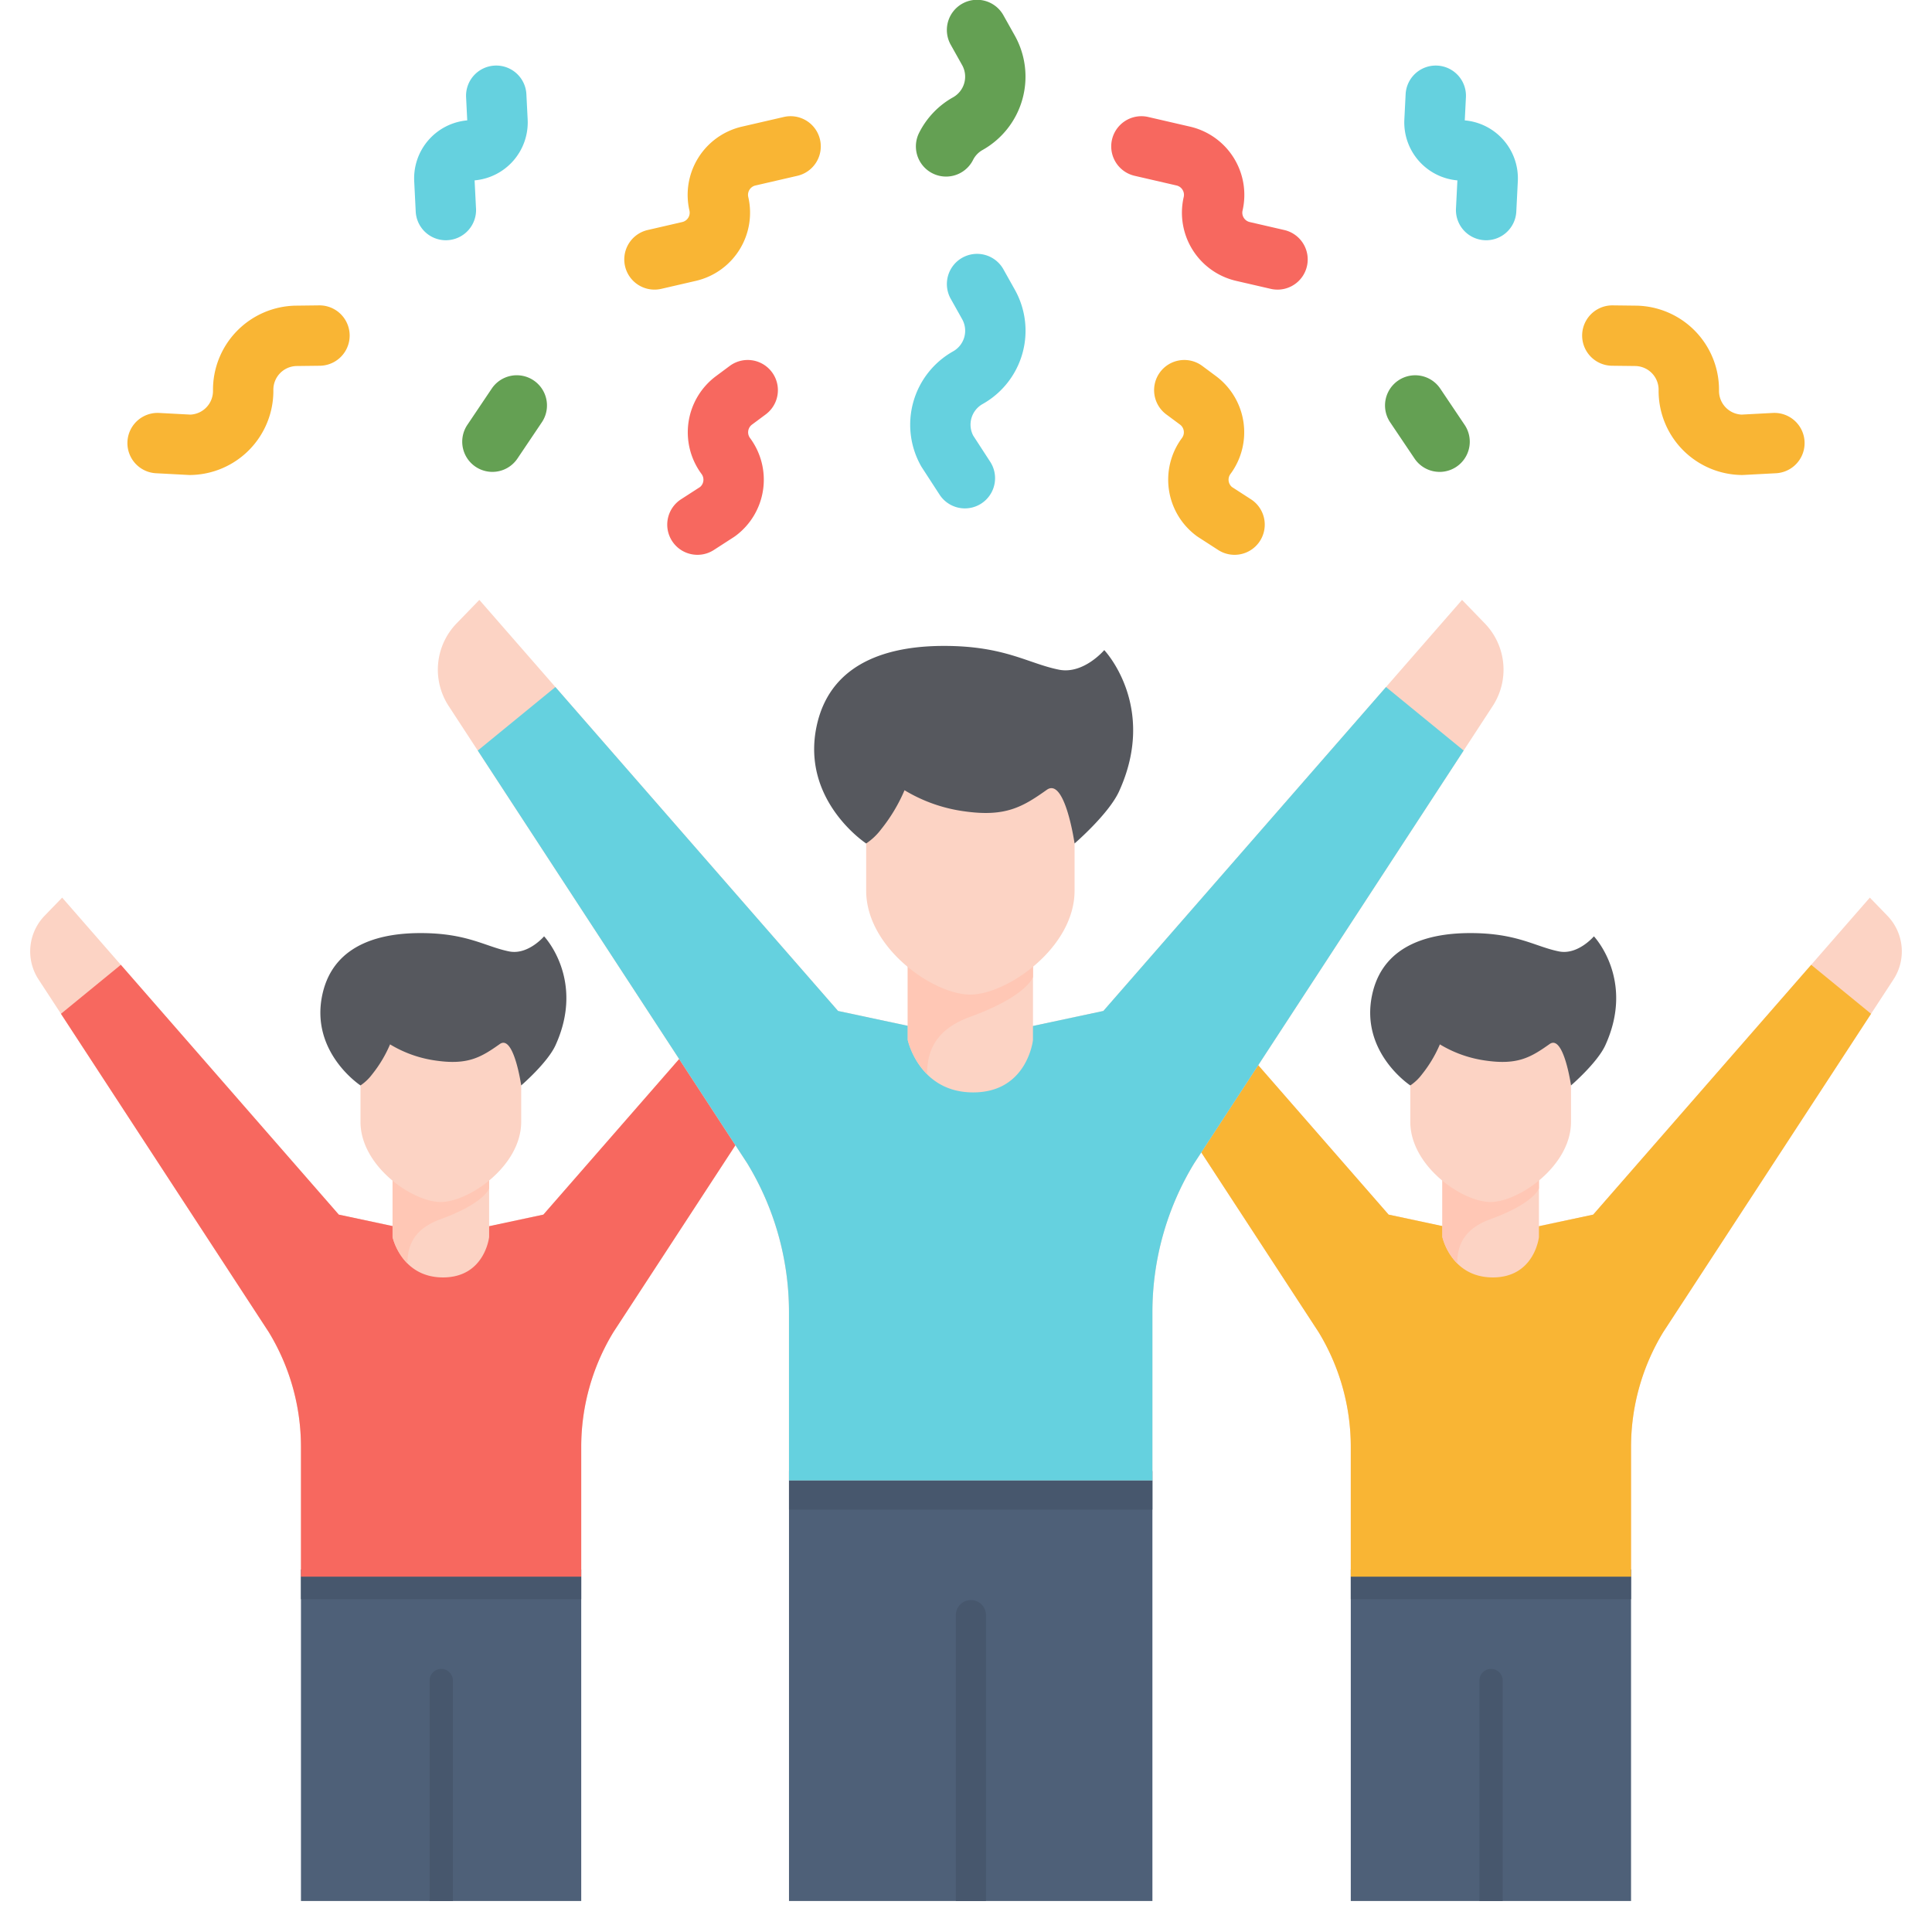
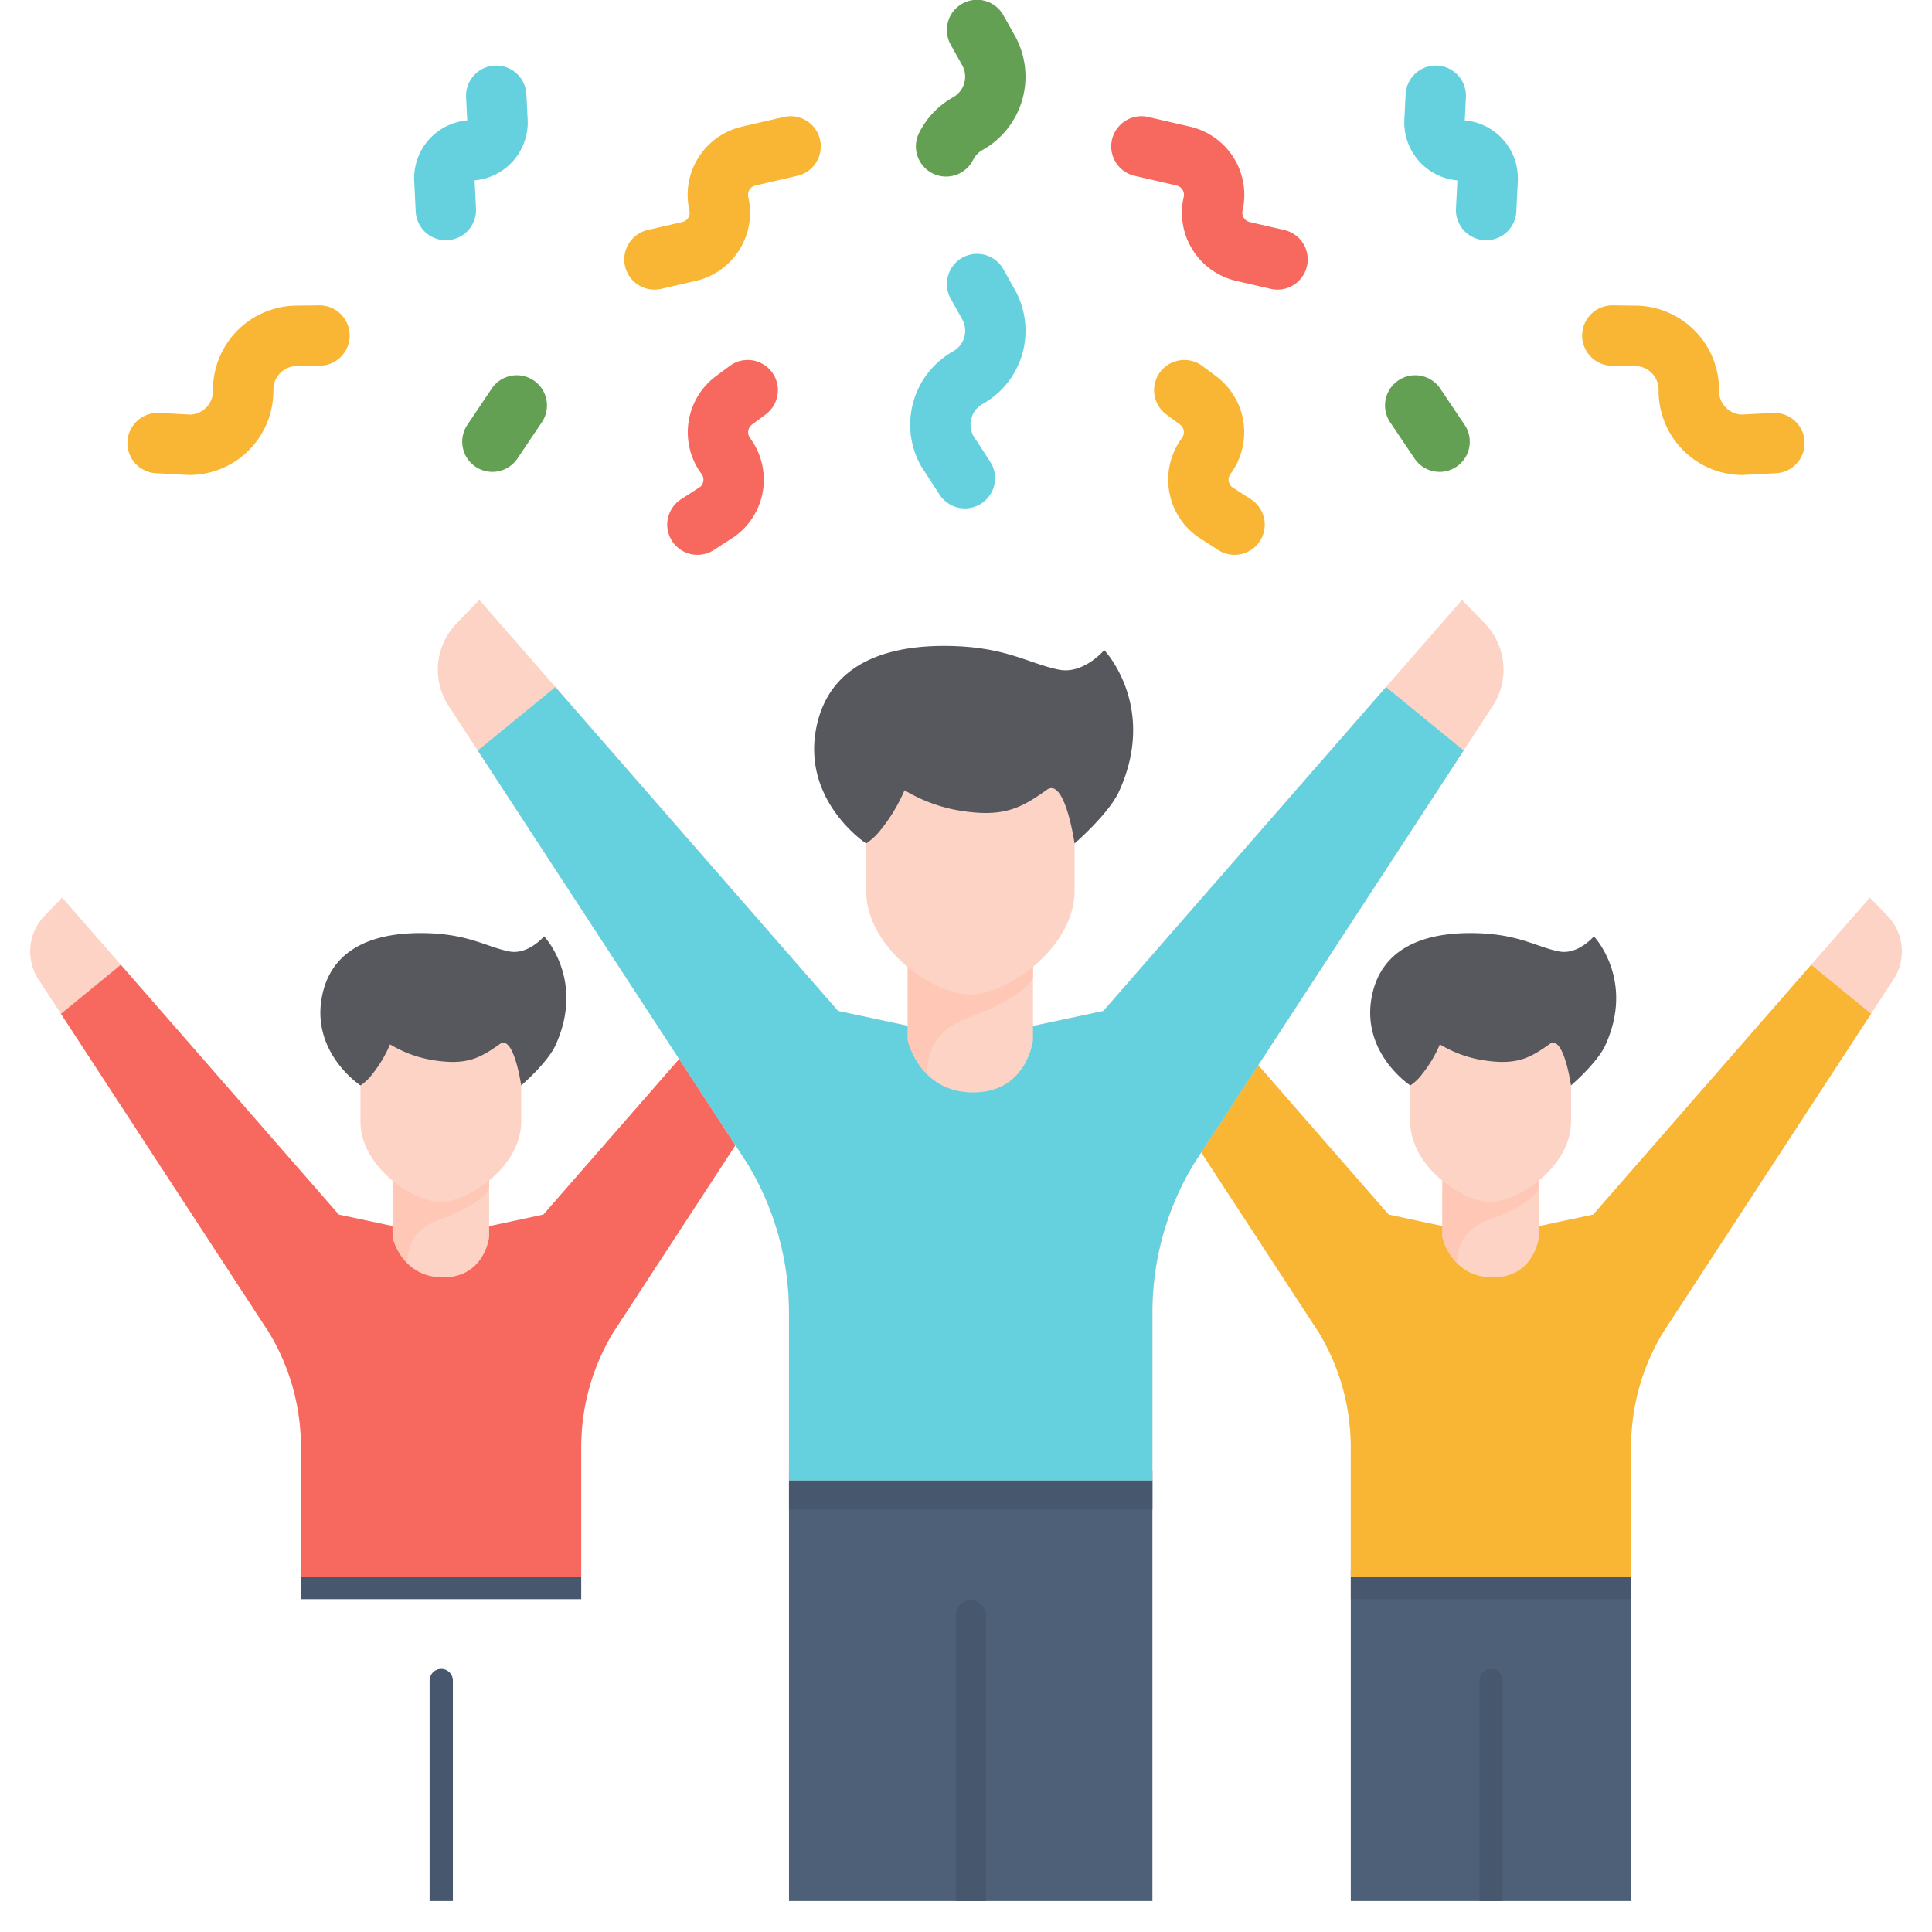
<svg xmlns="http://www.w3.org/2000/svg" id="flat_final_copy" height="512" viewBox="0 0 512 512" width="512" data-name="flat final copy">
  <path d="m327.165 147.033a7.962 7.962 0 0 1 -4.334-1.281l-5.333-3.445c-.145-.094-.288-.194-.428-.3a18.54 18.54 0 0 1 -3.833-25.937 2.542 2.542 0 0 0 -.526-3.552l-3.63-2.694a8 8 0 0 1 9.536-12.848l3.632 2.7a18.559 18.559 0 0 1 3.834 25.936 2.541 2.541 0 0 0 .389 3.445l5.042 3.257a8 8 0 0 1 -4.349 14.72z" fill="#f9b534" />
-   <path d="m393.847 63.668c-.136 0-.272 0-.409-.01a8 8 0 0 1 -7.588-8.392l.376-7.462a15.427 15.427 0 0 1 -14.058-16.142l.333-6.6a8 8 0 1 1 15.979.8l-.3 6.04a15.424 15.424 0 0 1 14.057 16.142l-.4 8.025a8 8 0 0 1 -7.99 7.599z" fill="#65d1df" />
+   <path d="m393.847 63.668c-.136 0-.272 0-.409-.01a8 8 0 0 1 -7.588-8.392l.376-7.462a15.427 15.427 0 0 1 -14.058-16.142l.333-6.6a8 8 0 1 1 15.979.8l-.3 6.04a15.424 15.424 0 0 1 14.057 16.142l-.4 8.025a8 8 0 0 1 -7.99 7.599" fill="#65d1df" />
  <path d="m255.711 134.729a8 8 0 0 1 -6.717-3.644l-4.682-7.21q-.141-.219-.269-.446a22.3 22.3 0 0 1 8.536-30.314 6.267 6.267 0 0 0 2.4-8.532l-2.994-5.342a8 8 0 1 1 13.956-7.824l2.994 5.342a22.266 22.266 0 0 1 -8.535 30.313 6.278 6.278 0 0 0 -2.5 8.351l4.512 6.947a8 8 0 0 1 -6.7 12.359z" fill="#65d1df" />
  <path d="m250.717 46.794a8 8 0 0 1 -7.142-11.594 22.173 22.173 0 0 1 9-9.413 6.276 6.276 0 0 0 2.4-8.533l-2.994-5.342a8 8 0 1 1 13.956-7.824l2.994 5.342a22.293 22.293 0 0 1 -8.531 30.313 6.217 6.217 0 0 0 -2.531 2.641 8 8 0 0 1 -7.152 4.41z" fill="#64a053" />
  <path d="m461.649 125.88h-.1a22.294 22.294 0 0 1 -22-22.536 6.278 6.278 0 0 0 -6.187-6.344l-6.122-.073a8 8 0 0 1 .093-16h.1l6.124.073a22.3 22.3 0 0 1 22 22.534 6.277 6.277 0 0 0 5.985 6.34l8.272-.439a8 8 0 1 1 .846 15.978l-8.584.455c-.144.008-.285.012-.427.012z" fill="#f9b534" />
  <path d="m338.544 76.752a8.016 8.016 0 0 1 -1.806-.207l-9.143-2.11a18.538 18.538 0 0 1 -13.895-22.235 2.542 2.542 0 0 0 -1.9-3.044l-11.113-2.565a8 8 0 1 1 3.6-15.59l11.113 2.566a18.561 18.561 0 0 1 13.891 22.233 2.537 2.537 0 0 0 1.9 3.045l9.144 2.11a8 8 0 0 1 -1.793 15.8z" fill="#f7685f" />
  <path d="m381.512 125.054a7.993 7.993 0 0 1 -6.646-3.537l-6.459-9.6a8 8 0 0 1 13.278-8.928l6.458 9.605a8 8 0 0 1 -6.631 12.465z" fill="#64a053" />
  <path d="m184.835 147.033a8 8 0 0 1 -4.349-14.72l5.042-3.257a2.54 2.54 0 0 0 .389-3.444 18.56 18.56 0 0 1 3.833-25.936l3.633-2.7a8 8 0 0 1 9.536 12.848l-3.631 2.7a2.542 2.542 0 0 0 -.525 3.552 18.539 18.539 0 0 1 -3.833 25.936c-.14.1-.283.2-.428.3l-5.333 3.445a7.964 7.964 0 0 1 -4.334 1.276z" fill="#f7685f" />
  <path d="m118.153 63.668a8 8 0 0 1 -7.983-7.6l-.4-8.025a15.424 15.424 0 0 1 14.054-16.143l-.3-6.04a8 8 0 1 1 15.979-.8l.333 6.6a15.427 15.427 0 0 1 -14.062 16.14l.376 7.462a8 8 0 0 1 -7.588 8.392c-.137.011-.273.014-.409.014z" fill="#65d1df" />
  <path d="m50.351 125.88c-.142 0-.283 0-.424-.011l-8.584-.455a8 8 0 1 1 .846-15.978l8.272.439a6.277 6.277 0 0 0 5.985-6.339 22.3 22.3 0 0 1 21.998-22.536l6.125-.073a8 8 0 1 1 .191 16l-6.123.073a6.278 6.278 0 0 0 -6.192 6.345 22.293 22.293 0 0 1 -22 22.535z" fill="#f9b534" />
  <path d="m173.456 76.752a8 8 0 0 1 -1.793-15.8l9.143-2.11a2.536 2.536 0 0 0 1.9-3.044 18.562 18.562 0 0 1 13.9-22.234l11.111-2.564a8 8 0 1 1 3.6 15.59l-11.117 2.567a2.541 2.541 0 0 0 -1.9 3.045 18.539 18.539 0 0 1 -13.9 22.233l-9.142 2.11a8.016 8.016 0 0 1 -1.802.207z" fill="#f9b534" />
  <path d="m130.488 125.054a8 8 0 0 1 -6.631-12.465l6.458-9.605a8 8 0 0 1 13.278 8.928l-6.459 9.6a7.994 7.994 0 0 1 -6.646 3.542z" fill="#64a053" />
  <path d="m201.771 255.689-57.771 66.198-14.839 3.164h-24.535l-14.839-3.164-73.311-84.008-4.649 4.8a13.59 13.59 0 0 0 -1.616 16.883l61.026 93.478a58.492 58.492 0 0 1 8.521 30.4v34.39h74.272v-34.39a58.493 58.493 0 0 1 8.522-30.4l55.083-84.375z" fill="#fcd3c4" />
-   <path d="m79.759 415.916h74.272v87.867h-74.272z" fill="#4e6078" />
  <path d="m116.935 442.283a3.085 3.085 0 0 0 -3.085 3.084v58.416h6.17v-58.416a3.085 3.085 0 0 0 -3.085-3.084z" fill="#47576d" />
  <path d="m79.759 417.831h74.272v5.966h-74.272z" fill="#47576d" />
  <path d="m144 321.887-14.839 3.164h-24.535l-14.839-3.164-57.769-66.2-15.865 12.98 55.084 84.376a58.487 58.487 0 0 1 8.522 30.4v34.39h74.271v-34.39a58.487 58.487 0 0 1 8.522-30.4l55.083-84.376-15.864-12.978z" fill="#f7685f" />
  <path d="m116.783 313.242c-2.158 0-6.262-1.685-9.93-4.906a22.17 22.17 0 0 1 -2.823-2.971v22.461s2.3 10.706 13.371 10.706 12.224-10.706 12.224-10.706v-22.542c-3.653 4.625-9.548 7.958-12.842 7.958z" fill="#fcd3c4" />
  <path d="m116.827 323.073c7.249-2.63 11.677-5.675 12.8-8.12v-9.669c-3.653 4.625-9.548 7.958-12.842 7.958-2.158 0-6.262-1.685-9.93-4.906a22.17 22.17 0 0 1 -2.823-2.971v22.461a15.645 15.645 0 0 0 3.941 6.992c.002-5.61 2.515-9.446 8.854-11.745z" fill="#ffc7b5" />
  <path d="m129.383 272.365c-3.767 2.671-5.674 3.759-9.416 3.759a25.767 25.767 0 0 1 -3.485-.268 26.82 26.82 0 0 1 -10.149-3.476l-5.617-3.788-2.324 6.364a27.413 27.413 0 0 1 -2.86 5v17.334c0 11.737 13.781 21.251 21.251 21.251s21.339-9.514 21.339-21.251v-24.3a6.673 6.673 0 0 0 -4.729-1.94 6.916 6.916 0 0 0 -4.01 1.315z" fill="#fcd3c4" />
  <path d="m144.187 248.137s-4.234 5-9.253 4c-6.311-1.258-11.046-4.861-23.493-4.861-9.234 0-22.973 2.18-26.02 16.33-3.29 15.273 10.111 24.045 10.111 24.045a12.63 12.63 0 0 0 3.063-2.908 33.794 33.794 0 0 0 4.775-7.974 31.85 31.85 0 0 0 12.385 4.331c8.269 1.147 11.746-.909 16.694-4.417 3.718-2.636 5.673 10.968 5.673 10.968s6.974-6 9.094-10.652c7.925-17.371-3.029-28.862-3.029-28.862z" fill="#56585e" />
  <path d="m310.229 255.689 57.771 66.198 14.839 3.164h24.537l14.839-3.164 73.311-84.008 4.649 4.8a13.59 13.59 0 0 1 1.616 16.883l-61.026 93.478a58.492 58.492 0 0 0 -8.521 30.4v34.39h-74.274v-34.39a58.493 58.493 0 0 0 -8.522-30.4l-55.083-84.375z" fill="#fcd3c4" />
  <path d="m357.97 415.916h74.272v87.867h-74.272z" fill="#4e6078" />
  <path d="m395.146 442.283a3.085 3.085 0 0 0 -3.085 3.084v58.416h6.17v-58.416a3.085 3.085 0 0 0 -3.085-3.084z" fill="#47576d" />
  <path d="m357.97 417.831h74.272v5.966h-74.272z" fill="#47576d" />
  <path d="m422.213 321.887-14.839 3.164h-24.537l-14.837-3.164-57.769-66.2-15.864 12.978 55.083 84.376a58.487 58.487 0 0 1 8.522 30.4v34.39h74.271v-34.39a58.487 58.487 0 0 1 8.522-30.4l55.084-84.376-15.865-12.978z" fill="#f9b534" />
  <path d="m394.994 313.242c-2.158 0-6.262-1.685-9.93-4.906a22.17 22.17 0 0 1 -2.823-2.971v22.461s2.3 10.706 13.371 10.706 12.224-10.706 12.224-10.706v-22.542c-3.653 4.625-9.548 7.958-12.842 7.958z" fill="#fcd3c4" />
  <path d="m395.038 323.073c7.249-2.63 11.677-5.675 12.8-8.12v-9.669c-3.653 4.625-9.548 7.958-12.842 7.958-2.158 0-6.262-1.685-9.93-4.906a22.17 22.17 0 0 1 -2.823-2.971v22.461a15.645 15.645 0 0 0 3.941 6.992c.002-5.61 2.516-9.446 8.854-11.745z" fill="#ffc7b5" />
  <path d="m407.594 272.365c-3.767 2.671-5.674 3.759-9.416 3.759a25.779 25.779 0 0 1 -3.485-.268 26.82 26.82 0 0 1 -10.149-3.476l-5.617-3.788-2.324 6.364a27.413 27.413 0 0 1 -2.86 5v17.334c0 11.737 13.781 21.251 21.251 21.251s21.339-9.514 21.339-21.251v-24.3a6.673 6.673 0 0 0 -4.729-1.94 6.916 6.916 0 0 0 -4.01 1.315z" fill="#fcd3c4" />
  <path d="m422.4 248.137s-4.234 5-9.253 4c-6.311-1.258-11.046-4.861-23.493-4.861-9.234 0-22.973 2.18-26.02 16.33-3.29 15.273 10.111 24.045 10.111 24.045a12.61 12.61 0 0 0 3.063-2.908 33.794 33.794 0 0 0 4.775-7.974 31.85 31.85 0 0 0 12.385 4.331c8.269 1.147 11.746-.909 16.694-4.417 3.718-2.636 5.673 10.968 5.673 10.968s6.974-6 9.094-10.652c7.923-17.371-3.029-28.862-3.029-28.862z" fill="#56585e" />
  <path d="m209.091 389.844h96.31v113.939h-96.31z" fill="#4e6078" />
  <path d="m316.452 308.314 79.134-121.214a17.624 17.624 0 0 0 -2.1-21.893l-6.028-6.227-95.058 108.935-19.242 4.1h-31.821l-19.242-4.1-95.064-108.936-6.031 6.227a17.624 17.624 0 0 0 -2.1 21.893l79.134 121.215a75.845 75.845 0 0 1 11.05 39.419v44.593h96.316v-44.593a75.845 75.845 0 0 1 11.052-39.419z" fill="#fcd3c4" />
  <path d="m257.3 424.034a4 4 0 0 0 -4 4v75.749h8v-75.749a4 4 0 0 0 -4-4z" fill="#47576d" />
  <path d="m209.091 392.326h96.31v7.736h-96.31z" fill="#47576d" />
  <path d="m292.4 267.915-19.242 4.1h-31.821l-19.242-4.1-74.91-85.841-20.572 16.826 71.428 109.411a75.845 75.845 0 0 1 11.05 39.419v44.593h96.309v-44.59a75.845 75.845 0 0 1 11.05-39.419l71.43-109.414-20.572-16.829z" fill="#65d1df" />
  <path d="m257.1 256.705c-2.8 0-8.12-2.186-12.876-6.363a28.81 28.81 0 0 1 -3.662-3.853v29.126s2.984 13.885 17.338 13.885 15.851-13.884 15.851-13.884v-29.23c-4.733 5.996-12.377 10.319-16.651 10.319z" fill="#fcd3c4" />
  <path d="m257.159 269.452c9.4-3.41 15.142-7.358 16.6-10.529v-12.538c-4.736 6-12.38 10.319-16.652 10.319-2.8 0-8.12-2.185-12.876-6.362a28.81 28.81 0 0 1 -3.662-3.853v29.126a20.3 20.3 0 0 0 5.111 9.067c.001-7.274 3.259-12.248 11.479-15.23z" fill="#ffc7b5" />
  <path d="m273.441 203.7c-4.885 3.464-7.358 4.875-12.21 4.875a33.407 33.407 0 0 1 -4.519-.349 34.771 34.771 0 0 1 -13.161-4.507l-7.284-4.911-3.013 8.252a35.531 35.531 0 0 1 -3.709 6.484v22.476c0 15.219 17.871 27.557 27.557 27.557s27.671-12.338 27.671-27.557v-31.511a8.65 8.65 0 0 0 -6.133-2.517 8.972 8.972 0 0 0 -5.199 1.708z" fill="#fcd3c4" />
  <path d="m292.638 172.281s-5.491 6.49-12 5.193c-8.183-1.631-14.324-6.3-30.464-6.3-11.974 0-29.789 2.826-33.741 21.176-4.266 19.8 13.111 31.179 13.111 31.179a16.365 16.365 0 0 0 3.972-3.771 43.82 43.82 0 0 0 6.192-10.34 41.309 41.309 0 0 0 16.059 5.617c10.724 1.486 15.232-1.179 21.648-5.728 4.821-3.418 7.357 14.222 7.357 14.222s9.043-7.785 11.793-13.812c10.277-22.536-3.927-37.436-3.927-37.436z" fill="#56585e" />
</svg>